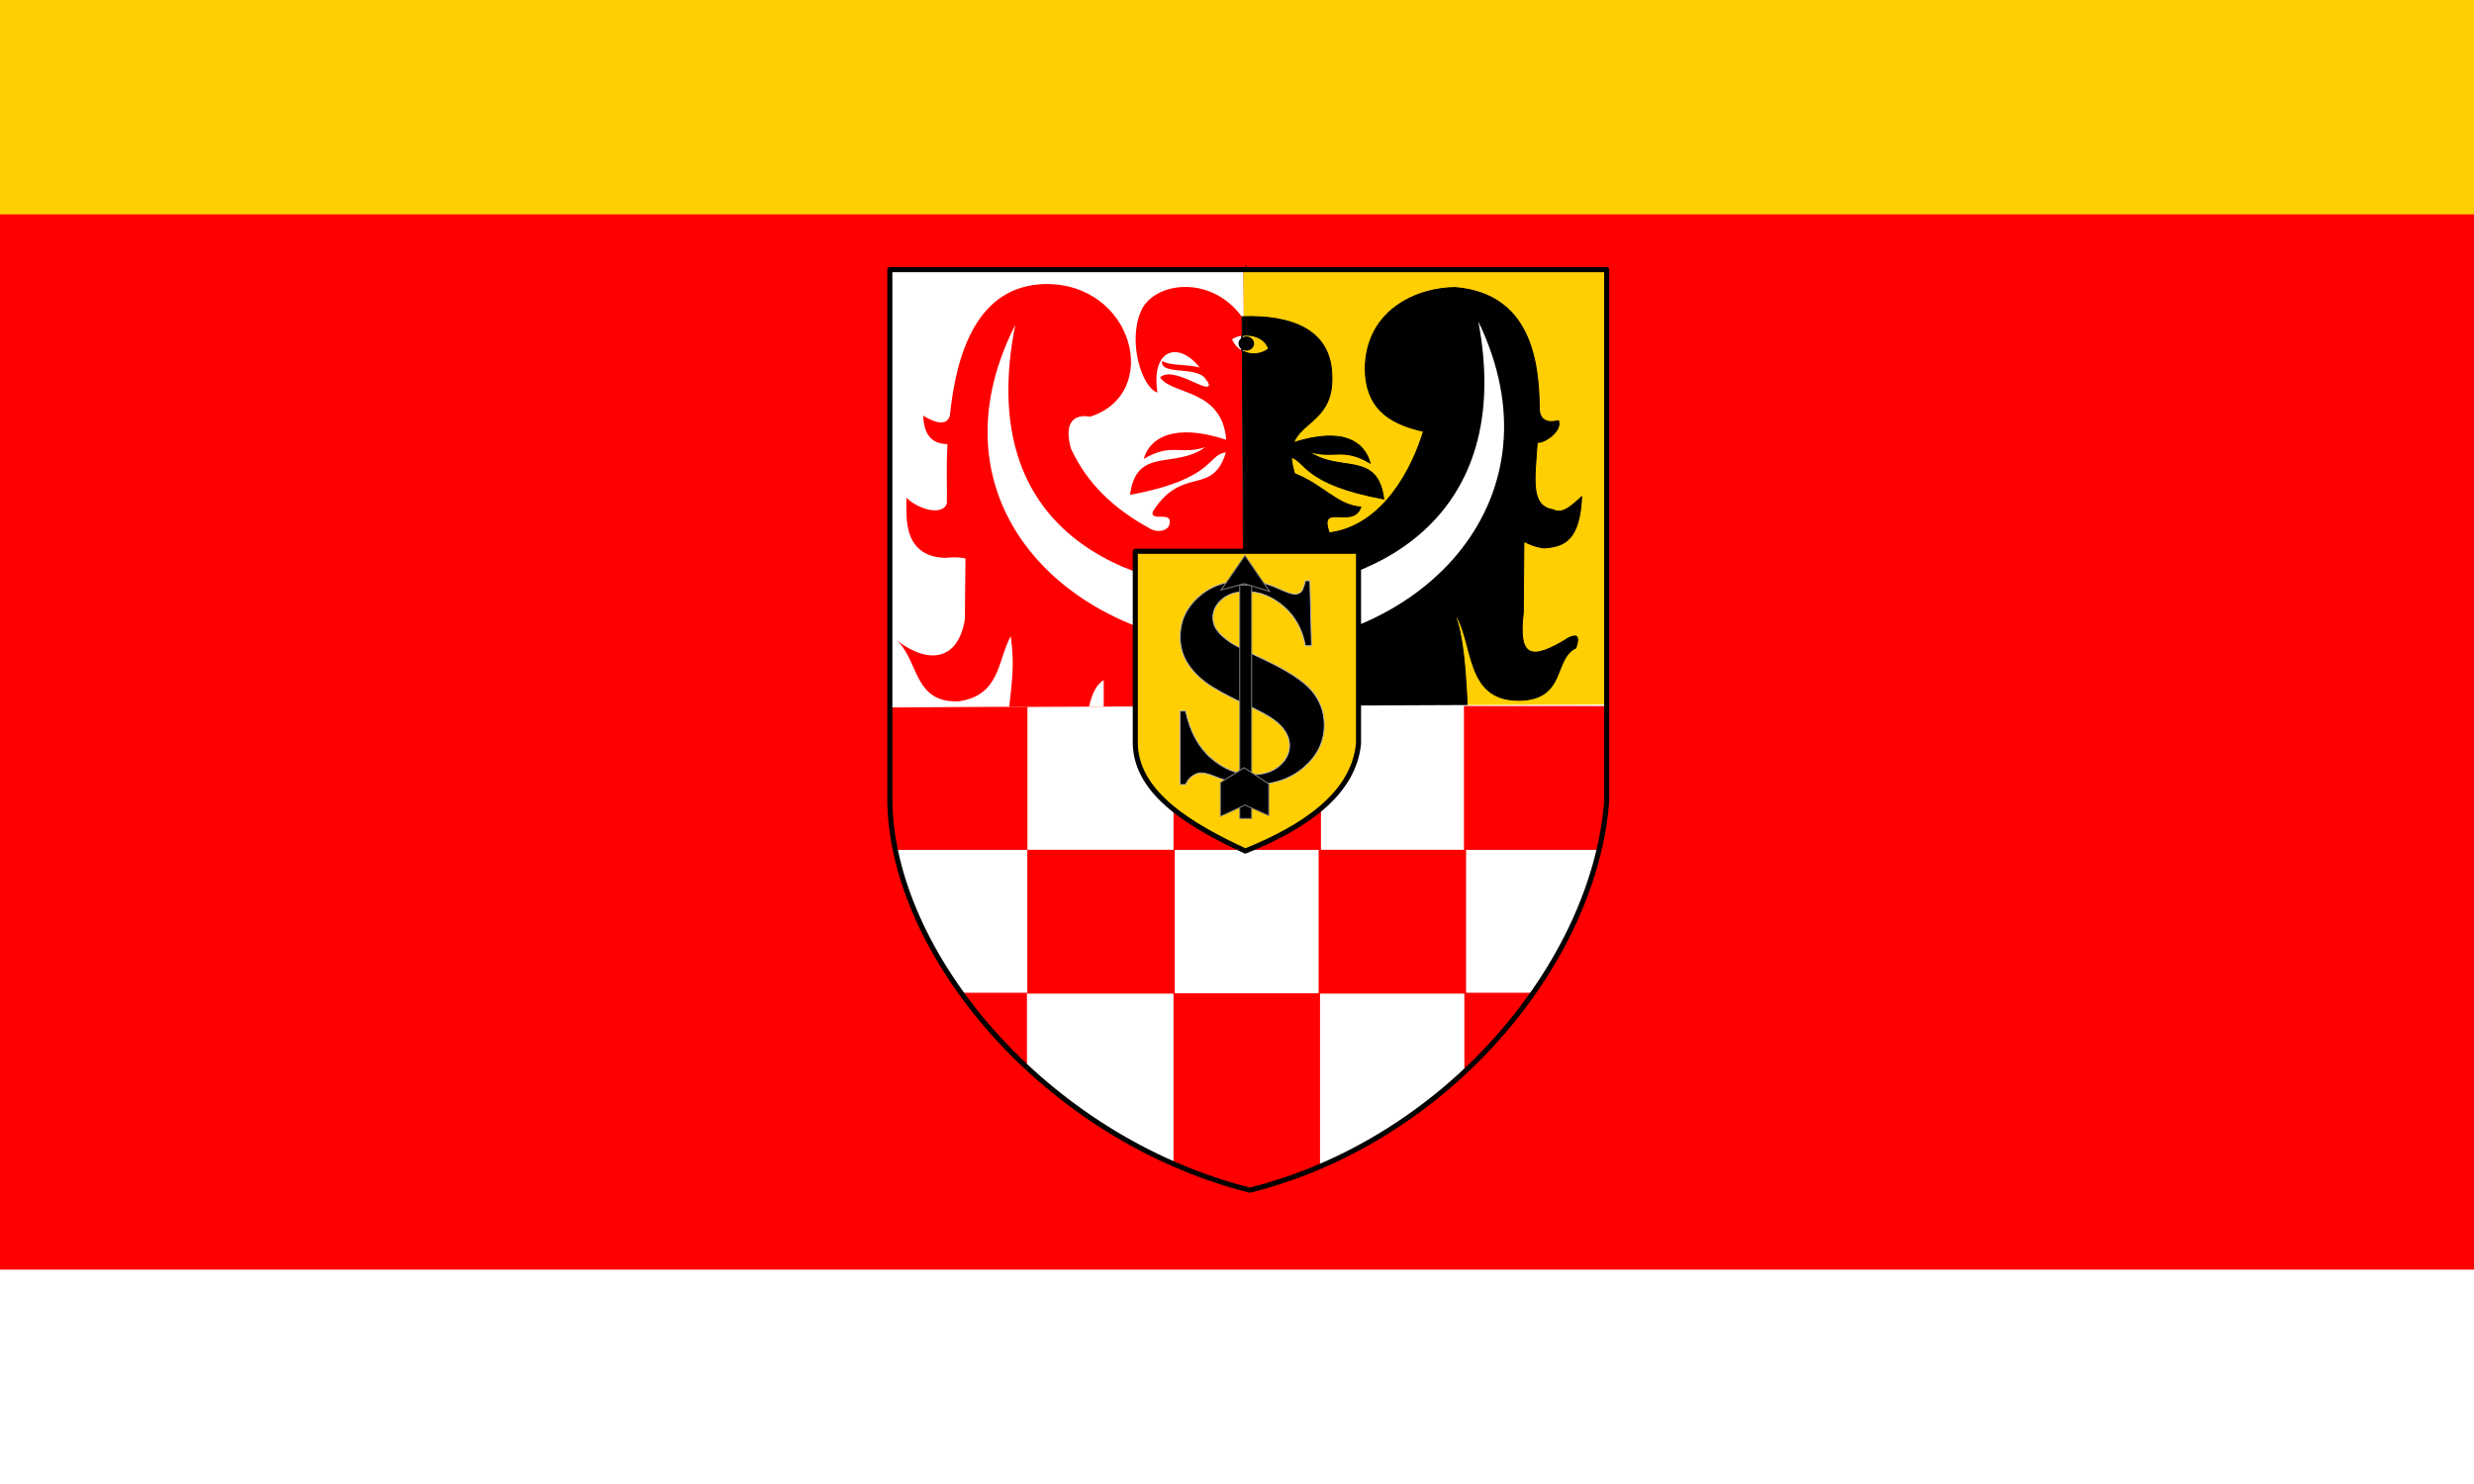
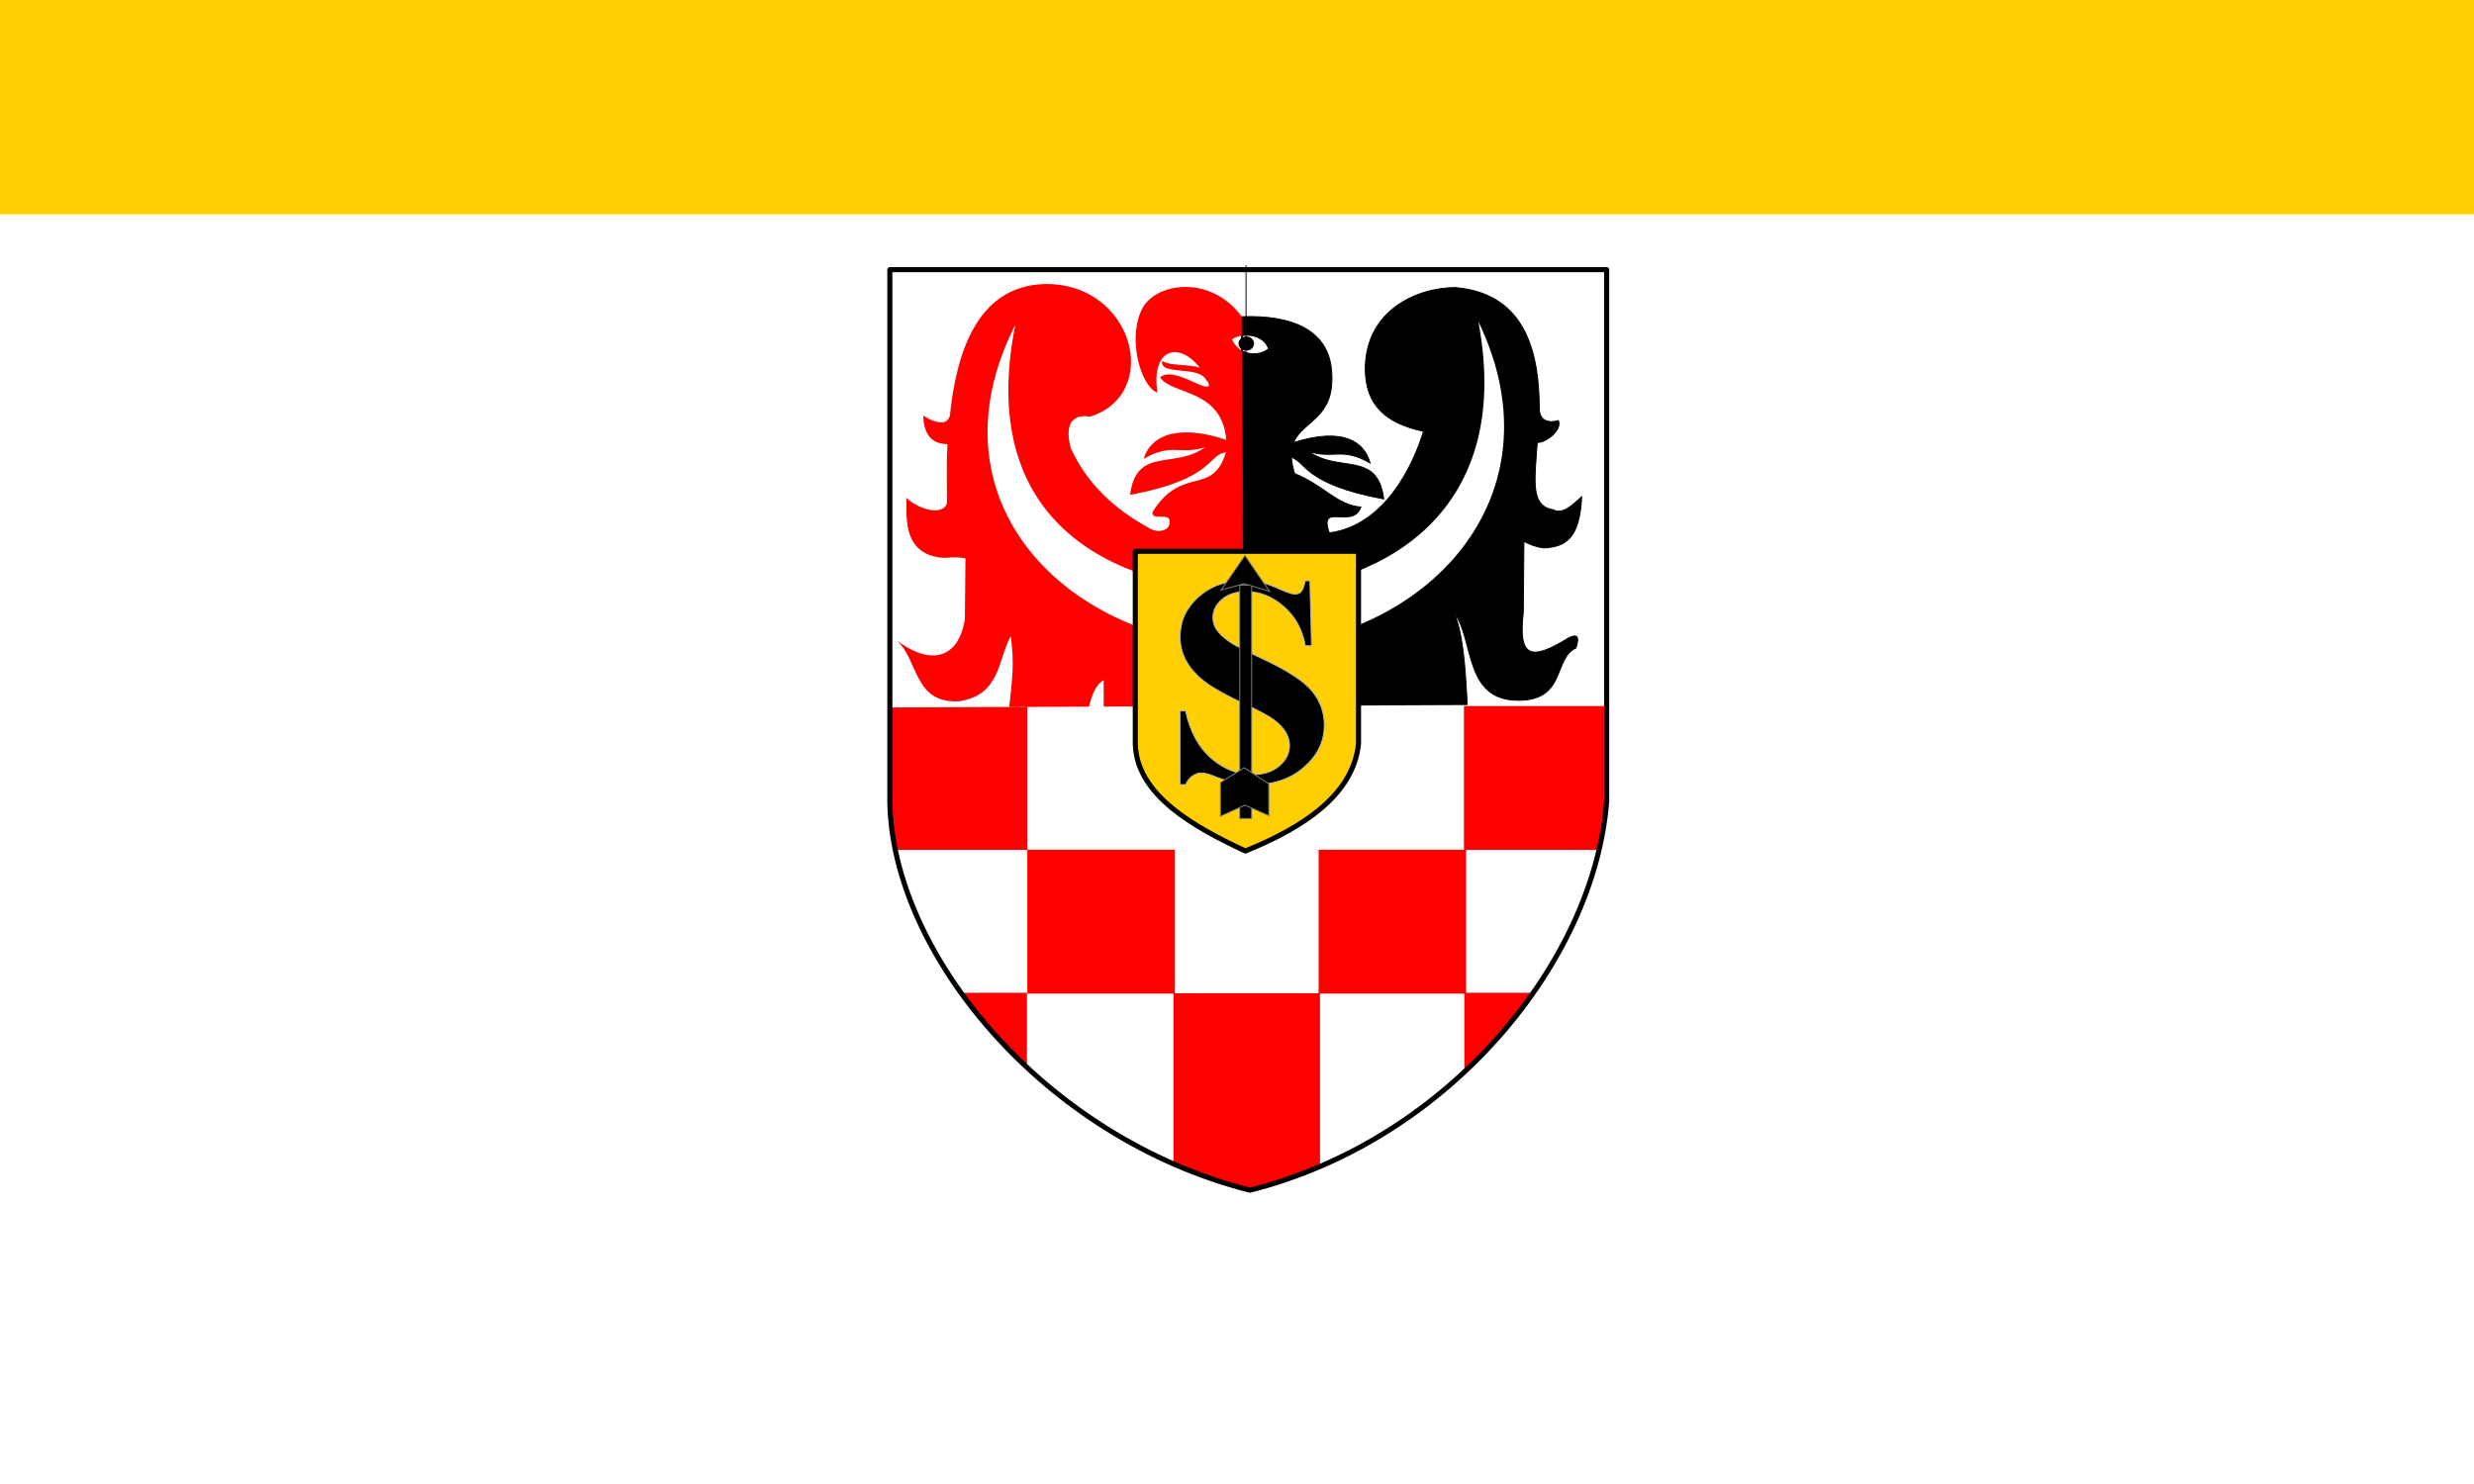
<svg xmlns="http://www.w3.org/2000/svg" xmlns:ns1="http://sodipodi.sourceforge.net/DTD/sodipodi-0.dtd" xmlns:ns2="http://www.inkscape.org/namespaces/inkscape" height="450" width="750" id="svg2" ns1:version="0.32" ns2:version="0.45.1" version="1.0" ns1:docbase="C:\Users\Mistrz\Desktop" ns1:docname="POL powiat strzeliński flag.svg" ns2:output_extension="org.inkscape.output.svg.inkscape">
  <defs id="defs4" />
  <ns1:namedview id="base" pagecolor="#ffffff" bordercolor="#666666" borderopacity="1.0" ns2:pageopacity="0.0" ns2:pageshadow="2" ns2:cx="397.32926" ns2:cy="390.34916" ns2:zoom="0.7" ns2:document-units="px" ns2:current-layer="layer1" ns2:window-width="1280" ns2:window-height="974" ns2:window-x="-8" ns2:window-y="-8" />
  <g ns2:groupmode="layer" ns2:label="Warstwa 1" id="layer1" transform="translate(0,-602.362)">
    <g id="g2305">
-       <rect y="602.362" x="0" height="450" width="750" id="rect2230" style="opacity:1;fill:#ff0000;fill-opacity:1;stroke:none;stroke-width:0.3;stroke-miterlimit:4;stroke-dasharray:none;stroke-opacity:1" />
      <g id="g2280">
        <path style="fill:none;fill-opacity:0.75;fill-rule:evenodd;stroke:#000000;stroke-width:0.29px;stroke-linecap:butt;stroke-linejoin:miter;stroke-opacity:1" d="M 377.738,682.831 L 377.738,816.473" id="path2775" />
        <path style="fill:#ffffff;fill-opacity:1;fill-rule:evenodd;stroke:none;stroke-width:5.099;stroke-linecap:round;stroke-linejoin:round;stroke-miterlimit:4;stroke-dasharray:none;stroke-dashoffset:0;stroke-opacity:1" d="M 377.928,816.435 L 269.759,816.888 L 269.759,684.133 L 376.961,684.133 L 377.928,816.435 z " id="path2773" />
-         <path ns1:nodetypes="cccccc" style="fill:#ffcf02;fill-opacity:1;fill-rule:evenodd;stroke:none;stroke-width:5.099;stroke-linecap:round;stroke-linejoin:round;stroke-miterlimit:4;stroke-dasharray:none;stroke-dashoffset:0;stroke-opacity:1" d="M 376.961,684.133 L 487.064,684.133 L 487.064,815.974 L 487.025,816.197 L 377.928,816.435 L 376.961,684.133 z " id="rect1877" />
        <path ns1:nodetypes="cccccccccccccccccccccccccccccccccccccccccccccccccccccccscccccccccccccccccccc" d="M 377.566,923.894 C 373.899,924.391 367.986,922.131 367.277,917.526 C 368.341,910.65 374.604,895.395 374.233,883.182 L 365.585,914.68 C 359.321,918.754 350.585,914.731 352.249,908.629 C 354.477,902.495 366.648,894.704 369.537,881.042 C 367.383,880.564 360.042,903.522 345.861,903.644 C 338.785,903.132 334.438,896.84 335.148,893.144 C 336.157,884.253 344.359,881.108 344.921,871.793 C 350.632,875.13 346.024,885.006 353.003,886.741 C 357.793,888.556 372.578,871.042 372.355,862.448 C 367.425,860.415 366.502,851.331 373.108,850.081 C 373.949,845.501 371.598,842.431 370.662,838.692 C 367.441,835.399 369.066,826.825 366.719,826.052 C 362.467,827.635 365.336,841.817 363.706,848.125 C 362.39,843.331 360.634,841.878 358.824,840.823 C 356.215,847.277 348.305,853.108 352.817,860.404 C 357.235,860.324 358.959,854.378 363.334,855.066 C 370.097,855.913 368.679,862.564 367.659,868.939 C 367.221,865.171 365.145,863.341 360.703,864.315 C 357.1,863.089 353.521,861.578 349.432,866.808 C 344.735,871.3 330.929,869.357 329.893,881.218 C 326.123,880.901 326.148,876.471 325.755,872.498 C 325.382,868.966 326.677,866.01 330.079,865.918 C 335.936,865.815 343.25,866.401 343.415,863.602 C 336.336,864.484 328.123,859.957 322.379,867.16 C 322.74,862.453 320.851,856.822 328.759,855.243 C 334.959,855.081 338.53,862.897 343.415,860.404 C 343.776,856.088 333.787,854.653 330.451,852.574 C 326.365,852.075 325.435,853.966 323.691,855.243 C 323.766,850.272 326.218,843.631 331.586,844.03 C 339.405,844.142 336.725,855.779 347.553,855.243 C 349.123,850.234 351.297,845.329 347.553,839.405 C 346.022,842.746 343.928,842.877 341.918,843.492 C 348.192,834.896 343.854,818.256 347.925,811.642 C 341.578,813.031 341.052,834.24 334.59,838.155 L 334.59,808.612 C 324.151,814.842 335.21,850.612 305.649,875.704 C 295.936,877.531 296.883,865.656 289.496,862.183 C 302.616,863.635 305.656,860.043 305.649,849.72 C 303.27,816.264 308.783,811.686 306.403,795.267 C 302.393,802.663 303.255,813.218 290.621,815.024 C 276.928,815.623 278.591,802.691 271.836,796.518 C 281.457,803.949 290.517,802.717 292.5,790.106 L 292.686,771.705 C 292.686,771.705 290.595,771.073 286.678,771.529 C 272.339,771.167 275.218,756.512 274.719,753.279 C 278.891,757.192 285.952,758.708 287.05,754.979 C 287.178,750.883 286.791,745.256 287.233,737.046 C 283.587,736.953 280.081,735.394 279.888,728.385 C 282.923,730.37 287.002,731.828 287.962,728.387 C 289.873,709.651 296.119,689.018 316.734,688.494 C 343.664,688.07 352.391,721.749 330.451,728.712 C 325.906,727.894 322.379,730.067 324.63,738.322 C 329.428,748.744 337.321,756.541 349.05,762.879 C 351.383,763.952 353.957,763.176 354.435,761.593 C 355.852,756.894 348.764,760.869 349.432,757.542 C 358.518,743.193 367.552,753.124 371.673,739.43 L 371.611,739.555 C 365.931,740.207 368.437,747.601 342.578,752.415 C 344.473,737.62 356.138,744.754 365.39,737.943 C 357.905,740.465 355.202,736.515 346.725,741.52 C 348.437,735.238 355.839,730.466 371.741,735.724 C 370.493,720.174 355.128,722.178 351.682,716.786 C 355.792,713.22 365.962,721.716 366.524,719.103 C 366.348,718.616 366.165,718.145 365.966,717.693 C 365.938,717.804 365.91,717.921 365.873,718.037 C 364.072,712.84 351.466,716.548 352.314,711.801 C 354.61,713.377 360.4,712.747 363.706,713.853 C 357.457,705.762 348.841,707.981 350.873,721.393 C 346.255,719.978 341.869,706.287 345.777,697.012 C 349.119,688.092 366.74,685.114 376.503,698.438 L 377.566,923.894 z M 376.302,708.574 C 375.18,707.87 374.186,706.795 373.48,705.274 C 374.285,704.728 375.27,704.348 376.319,704.153" style="fill:#fe0000;fill-opacity:1;fill-rule:evenodd;stroke:none;stroke-width:1px;stroke-linecap:butt;stroke-linejoin:miter;stroke-opacity:1" id="path2194" />
        <path id="path2239" d="M 417.867,808.251 C 417.881,808.249 417.891,808.252 417.904,808.251 C 417.906,808.25 417.912,808.251 417.913,808.251 C 417.915,808.251 417.92,808.251 417.923,808.251 C 423.155,807.978 423.837,831.603 427.501,851.508 C 425.889,846.745 422.831,842.657 418.946,842.964 C 413.391,842.426 412.774,856.965 407.303,857.198 C 403.609,852.652 404.997,845.091 405.043,838.331 C 407.946,841.994 410.091,843.128 411.999,843.492 C 410.233,834.546 407.867,827.114 407.489,814.663 C 412.437,820.594 414.214,829.525 415.189,839.22 L 417.82,808.259 C 417.834,808.258 417.852,808.252 417.867,808.251 z " style="fill:#000000;fill-opacity:1;fill-rule:evenodd;stroke:#000000;stroke-width:0.29px;stroke-linecap:butt;stroke-linejoin:miter;stroke-opacity:1" />
        <path ns1:nodetypes="ccccccccccccsccccccscccccscccccccccccccccccccccccccccccccccccccssssc" d="M 377.775,923.592 C 382.81,923.679 386.311,921.53 386.258,917.526 C 387.44,914.197 380.736,900.553 379.869,883.182 L 387.569,912.54 C 388.14,918.04 401.232,917.337 401.1,910.585 C 397.384,901.285 383.175,888.905 384.193,881.218 C 390.467,885.79 391.166,902.106 405.982,904.181 C 412.333,903.681 417.034,900.984 418.388,893.858 C 418.219,886.926 409.305,884.171 407.861,872.498 C 402.822,876.646 406.676,886.539 401.286,886.917 C 393.075,887.931 383.207,872.185 380.994,861.646 C 386.228,861.883 387.272,851.513 380.622,850.257 C 380.455,844.402 383.605,844.605 384.426,838.022 C 385.299,831.018 385.413,824.597 389.262,824.273 C 395.023,832.162 389.996,843.462 393.019,846.346 C 397.417,837.088 399.959,847.82 399.975,858.977 C 396.617,859.235 397.116,854.231 390.954,853.992 C 383.543,857.518 384.492,863.735 385.318,868.939 C 386.13,863 389.553,862.476 391.326,864.676 C 405.596,860.783 407.799,865.009 408.391,869.019 C 408.672,870.923 411.12,872.411 413.691,874.286 C 416.203,874.099 418.239,875.584 418.76,882.469 C 421.127,878.965 422.03,874.995 421.391,870.542 C 417.879,862.22 409.216,868.569 408.986,861.998 C 417.739,862.76 427.092,862.933 427.594,871.969 C 430.213,867.705 429.305,860.036 425.548,857.876 C 417.962,853.515 416.191,860.929 411.432,858.264 C 415.178,853.213 418.838,847.989 428.32,855.612 C 428.038,854.295 427.771,852.949 427.52,851.587 C 427.978,852.958 428.328,854.382 428.533,855.771 C 428.465,855.715 428.387,855.667 428.32,855.612 C 430.924,867.789 434.926,877.703 442.241,878.373 C 454.584,877.133 457.874,869.091 460.282,858.44 C 457.338,861.465 455.712,862.891 452.768,863.073 C 441.538,860.603 448.245,804.641 440.744,787.974 C 447.249,796.737 443.431,815.902 461.975,814.663 C 474.574,813.665 471.028,802.003 477.756,798.826 C 479.124,794.662 477.607,794.803 475.505,795.805 C 463.865,803.077 460.226,801.528 461.789,788.15 L 461.975,766.914 C 459.955,764.888 463.066,767.927 468.029,768.517 C 474.65,768.155 478.88,765.694 479.495,753.005 C 476.614,755.551 473.727,758.505 470.846,756.925 C 463.899,755.837 465.219,748.156 466.024,736.435 C 467.654,737.062 473.728,733.133 472.445,729.909 C 469.993,730.596 466.731,730.42 466.647,726.292 C 466.555,711.173 463.579,691.403 441.116,689.56 C 429.773,689.616 413.872,696.269 413.877,714.478 C 414.109,725.253 419.926,730.619 431.537,733.161 C 428.259,744.004 419.524,761.785 402.978,763.945 C 399.574,754.424 410.095,763.027 412.557,756.115 C 405.295,755.575 401.259,749.478 392.461,745.976 C 391.877,744.067 391.569,742.438 391.493,741.017 C 395.932,742.423 395.352,749.172 419.494,753.666 C 417.599,738.87 405.934,746.005 396.683,739.194 C 404.168,741.715 406.87,737.766 415.347,742.77 C 413.662,736.588 407.517,731.7 392.163,736.56 C 394.836,729.946 404.43,729.369 403.741,715.896 C 403.284,702.125 391.229,697.883 376.551,698.393 L 377.775,923.592 z M 376.302,708.574 C 379.066,710.306 382.61,709.787 384.565,708.119 C 384.565,708.119 382.61,709.787 384.565,708.119 C 383.608,705.245 380.651,703.963 377.786,704.014 C 377.737,704.015 377.696,704.012 377.646,704.014 C 377.611,704.015 377.571,704.012 377.535,704.014 C 377.125,704.033 376.719,704.08 376.321,704.153 C 376.32,704.153 376.32,704.153 376.319,704.153" style="fill:#000000;fill-opacity:1;fill-rule:evenodd;stroke:#000000;stroke-width:0.29px;stroke-linecap:butt;stroke-linejoin:miter;stroke-opacity:1" id="path2233" />
        <path ns1:type="arc" style="fill:#000000;fill-opacity:1;fill-rule:evenodd;stroke:none;stroke-width:3.543;stroke-linecap:round;stroke-linejoin:round;stroke-miterlimit:4;stroke-dasharray:none;stroke-dashoffset:0;stroke-opacity:1" id="path2190" ns1:cx="-411.3331" ns1:cy="48.922466" ns1:rx="9.1547661" ns1:ry="8.8390846" d="M -402.178 48.922 A 9.155 8.839 0 1 1  -420.488,48.922 A 9.155 8.839 0 1 1  -402.178 48.922 z" transform="matrix(0.257,0,0,0.242,483.535,694.702)" />
        <path style="fill:#ffffff;fill-opacity:1;fill-rule:evenodd;stroke:none;stroke-width:1px;stroke-linecap:butt;stroke-linejoin:miter;stroke-opacity:1" d="M 307.792,700.862 C 295.019,764.827 343.272,781.296 378.472,781.705 C 416.994,781.377 459.377,759.352 448.17,699.877 C 473.9,753.126 432.173,797.31 378.501,798.86 C 323.109,797.603 280.668,754.233 307.792,700.862 z " id="path2188" ns1:nodetypes="ccccc" />
        <path style="fill:#ffffff;fill-opacity:1;fill-rule:evenodd;stroke:none;stroke-width:5.099;stroke-linecap:round;stroke-linejoin:round;stroke-miterlimit:4;stroke-dasharray:none;stroke-dashoffset:0;stroke-opacity:1" d="M 487.064,815.974 L 487.064,845.38 C 483.353,893.787 439.42,948.077 378.891,963.265 C 316.178,947.318 270.383,891.185 269.759,845.38 L 269.759,816.888 L 487.064,815.974 z " id="path2767" ns1:nodetypes="cccccc" />
        <rect style="fill:#fe0000;fill-opacity:1;fill-rule:evenodd;stroke:none;stroke-width:5.204;stroke-linecap:round;stroke-linejoin:round;stroke-miterlimit:4;stroke-dasharray:none;stroke-dashoffset:0;stroke-opacity:1" id="rect2777" width="44.696" height="43.617" x="311.432" y="860.043" />
        <rect y="860.043" x="399.744" height="43.617" width="44.696" id="rect2783" style="fill:#fe0000;fill-opacity:1;fill-rule:evenodd;stroke:none;stroke-width:5.204;stroke-linecap:round;stroke-linejoin:round;stroke-miterlimit:4;stroke-dasharray:none;stroke-dashoffset:0;stroke-opacity:1" />
-         <rect style="fill:#fe0000;fill-opacity:1;fill-rule:evenodd;stroke:none;stroke-width:5.204;stroke-linecap:round;stroke-linejoin:round;stroke-miterlimit:4;stroke-dasharray:none;stroke-dashoffset:0;stroke-opacity:1" id="rect2785" width="44.696" height="43.617" x="355.757" y="816.457" />
        <path style="fill:#fe0000;fill-opacity:1;fill-rule:evenodd;stroke:none;stroke-width:5.204;stroke-linecap:round;stroke-linejoin:round;stroke-miterlimit:4;stroke-dasharray:none;stroke-dashoffset:0;stroke-opacity:1" d="M 311.469,816.71 L 269.76,816.887 L 269.76,845.381 C 269.826,850.184 270.39,855.102 271.416,860.073 L 311.469,860.073 L 311.469,816.71 z " id="rect2789" />
        <path style="fill:#fe0000;fill-opacity:1;fill-rule:evenodd;stroke:none;stroke-width:6.15;stroke-linecap:round;stroke-linejoin:round;stroke-miterlimit:4;stroke-dasharray:none;stroke-dashoffset:0;stroke-opacity:1" d="M 355.753,903.542 L 355.753,955.299 C 363.149,958.54 370.884,961.226 378.89,963.262 C 386.244,961.417 393.346,958.993 400.168,956.074 L 400.168,903.542 L 355.753,903.542 z " id="rect2791" />
        <path style="fill:#fe0000;fill-opacity:1;fill-rule:evenodd;stroke:none;stroke-width:5.204;stroke-linecap:round;stroke-linejoin:round;stroke-miterlimit:4;stroke-dasharray:none;stroke-dashoffset:0;stroke-opacity:1" d="M 291.335,903.41 C 297.036,911.344 303.749,918.963 311.32,926.012 L 311.32,903.41 L 291.335,903.41 z " id="rect2793" />
        <path style="fill:#fe0000;fill-opacity:1;fill-rule:evenodd;stroke:none;stroke-width:5.204;stroke-linecap:round;stroke-linejoin:round;stroke-miterlimit:4;stroke-dasharray:none;stroke-dashoffset:0;stroke-opacity:1" d="M 443.922,903.41 L 443.922,927.421 C 451.843,920.025 458.854,911.926 464.809,903.41 L 443.922,903.41 z " id="rect2795" />
        <path id="path2802" d="M 443.801,816.455 L 443.801,860.073 L 484.747,860.073 C 485.904,855.146 486.69,850.235 487.063,845.381 L 487.063,816.455 L 443.801,816.455 z " style="fill:#fe0000;fill-opacity:1;fill-rule:evenodd;stroke:none;stroke-width:5.204;stroke-linecap:round;stroke-linejoin:round;stroke-miterlimit:4;stroke-dasharray:none;stroke-dashoffset:0;stroke-opacity:1" />
        <path style="fill:#ffcf02;fill-opacity:1;fill-rule:evenodd;stroke:#000000;stroke-width:1.539;stroke-linecap:round;stroke-linejoin:round;stroke-miterlimit:4;stroke-dashoffset:0;stroke-opacity:1" d="M 344.167,769.533 L 411.839,769.533 L 411.839,827.861 C 410.34,843.148 395.439,853.185 377.534,860.415 C 361.771,853.081 344.482,843.326 344.167,827.861 L 344.167,769.533 z " id="rect2843" ns1:nodetypes="cccccc" />
        <path style="font-size:316.612px;font-style:normal;font-variant:normal;font-weight:bold;font-stretch:normal;text-align:start;line-height:125%;writing-mode:lr-tb;text-anchor:start;fill:#000000;fill-opacity:1;stroke:#b3b3b3;stroke-width:0.29px;stroke-linecap:butt;stroke-linejoin:miter;stroke-opacity:1;font-family:serif" d="M 397.094,778.471 L 397.6,798.167 L 395.714,798.167 C 394.824,793.229 392.639,789.256 389.158,786.25 C 385.677,783.243 381.912,781.74 377.864,781.74 C 374.735,781.74 372.259,782.531 370.434,784.114 C 368.609,785.698 367.696,787.521 367.697,789.583 C 367.696,790.89 368.019,792.052 368.663,793.069 C 369.552,794.434 370.978,795.785 372.941,797.121 C 374.383,798.08 377.71,799.78 382.924,802.22 C 390.224,805.619 395.146,808.829 397.692,811.85 C 400.207,814.871 401.464,818.328 401.464,822.221 C 401.464,827.159 399.432,831.408 395.369,834.966 C 391.305,838.525 386.145,840.304 379.888,840.304 C 377.925,840.304 376.069,840.115 374.321,839.738 C 372.573,839.36 370.38,838.648 367.743,837.602 C 366.27,837.021 365.059,836.731 364.108,836.731 C 363.311,836.731 362.467,837.021 361.578,837.602 C 360.688,838.183 359.968,839.069 359.416,840.26 L 357.713,840.26 L 357.713,817.95 L 359.416,817.95 C 360.765,824.225 363.364,829.011 367.213,832.308 C 371.063,835.605 375.211,837.254 379.658,837.254 C 383.093,837.254 385.83,836.368 387.87,834.596 C 389.909,832.824 390.929,830.761 390.929,828.408 C 390.929,827.014 390.538,825.663 389.756,824.356 C 388.974,823.048 387.785,821.807 386.191,820.63 C 384.596,819.454 381.774,817.921 377.726,816.033 C 372.052,813.389 367.973,811.138 365.488,809.279 C 363.004,807.42 361.095,805.343 359.761,803.048 C 358.426,800.753 357.759,798.225 357.759,795.466 C 357.759,790.76 359.584,786.751 363.234,783.439 C 366.884,780.127 371.484,778.471 377.036,778.471 C 379.06,778.471 381.023,778.704 382.924,779.169 C 384.366,779.517 386.122,780.164 388.192,781.108 C 390.262,782.052 391.711,782.524 392.539,782.524 C 393.337,782.524 393.965,782.292 394.426,781.827 C 394.886,781.362 395.315,780.244 395.714,778.471 L 397.094,778.471 z " id="text3815" />
        <rect style="fill:#000000;fill-opacity:1;fill-rule:evenodd;stroke:#808080;stroke-width:0.289;stroke-linecap:round;stroke-linejoin:round;stroke-miterlimit:4;stroke-dasharray:none;stroke-dashoffset:0;stroke-opacity:1" id="rect3820" width="3.612" height="70.781" x="375.831" y="779.773" />
        <path style="fill:#000000;fill-opacity:1;fill-rule:evenodd;stroke:#808080;stroke-width:0.289;stroke-linecap:butt;stroke-linejoin:miter;stroke-miterlimit:4;stroke-dasharray:none;stroke-opacity:1" d="M 377.186,779.346 L 370.187,781.27 L 377.412,770.792 L 384.862,781.698 L 377.186,779.346 z " id="path3822" ns1:nodetypes="ccccc" />
        <path style="fill:#000000;fill-opacity:1;fill-rule:evenodd;stroke:#808080;stroke-width:0.289;stroke-linecap:butt;stroke-linejoin:miter;stroke-miterlimit:4;stroke-dasharray:none;stroke-opacity:1" d="M 377.412,846.491 L 384.636,849.699 L 384.636,840.076 L 377.186,835.158 L 369.961,839.649 L 369.961,849.913 L 377.412,846.491 z " id="path3824" ns1:nodetypes="ccccccc" />
-         <path style="fill:none;fill-opacity:1;fill-rule:evenodd;stroke:#000000;stroke-width:1.539;stroke-linecap:round;stroke-linejoin:round;stroke-miterlimit:4;stroke-dasharray:none;stroke-dashoffset:0;stroke-opacity:1" d="M 269.758,684.13 L 269.758,816.892 L 269.758,845.385 C 270.382,891.189 316.175,947.322 378.887,963.269 C 439.417,948.081 483.352,893.792 487.064,845.385 L 487.064,815.977 L 487.064,684.13 L 376.963,684.13 L 269.758,684.13 z " id="path1928" />
+         <path style="fill:none;fill-opacity:1;fill-rule:evenodd;stroke:#000000;stroke-width:1.539;stroke-linecap:round;stroke-linejoin:round;stroke-miterlimit:4;stroke-dasharray:none;stroke-dashoffset:0;stroke-opacity:1" d="M 269.758,684.13 L 269.758,816.892 L 269.758,845.385 C 270.382,891.189 316.175,947.322 378.887,963.269 C 439.417,948.081 483.352,893.792 487.064,845.385 L 487.064,815.977 L 487.064,684.13 L 269.758,684.13 z " id="path1928" />
      </g>
      <rect y="987.362" x="0" height="65" width="750" id="rect2226" style="opacity:1;fill:#ffffff;fill-opacity:1;stroke:none;stroke-width:0.3;stroke-miterlimit:4;stroke-dasharray:none;stroke-opacity:1" />
      <rect y="602.362" x="0" height="65" width="750" id="rect2228" style="opacity:1;fill:#ffcf02;fill-opacity:1;stroke:none;stroke-width:0.3;stroke-miterlimit:4;stroke-dasharray:none;stroke-opacity:1" />
    </g>
  </g>
</svg>